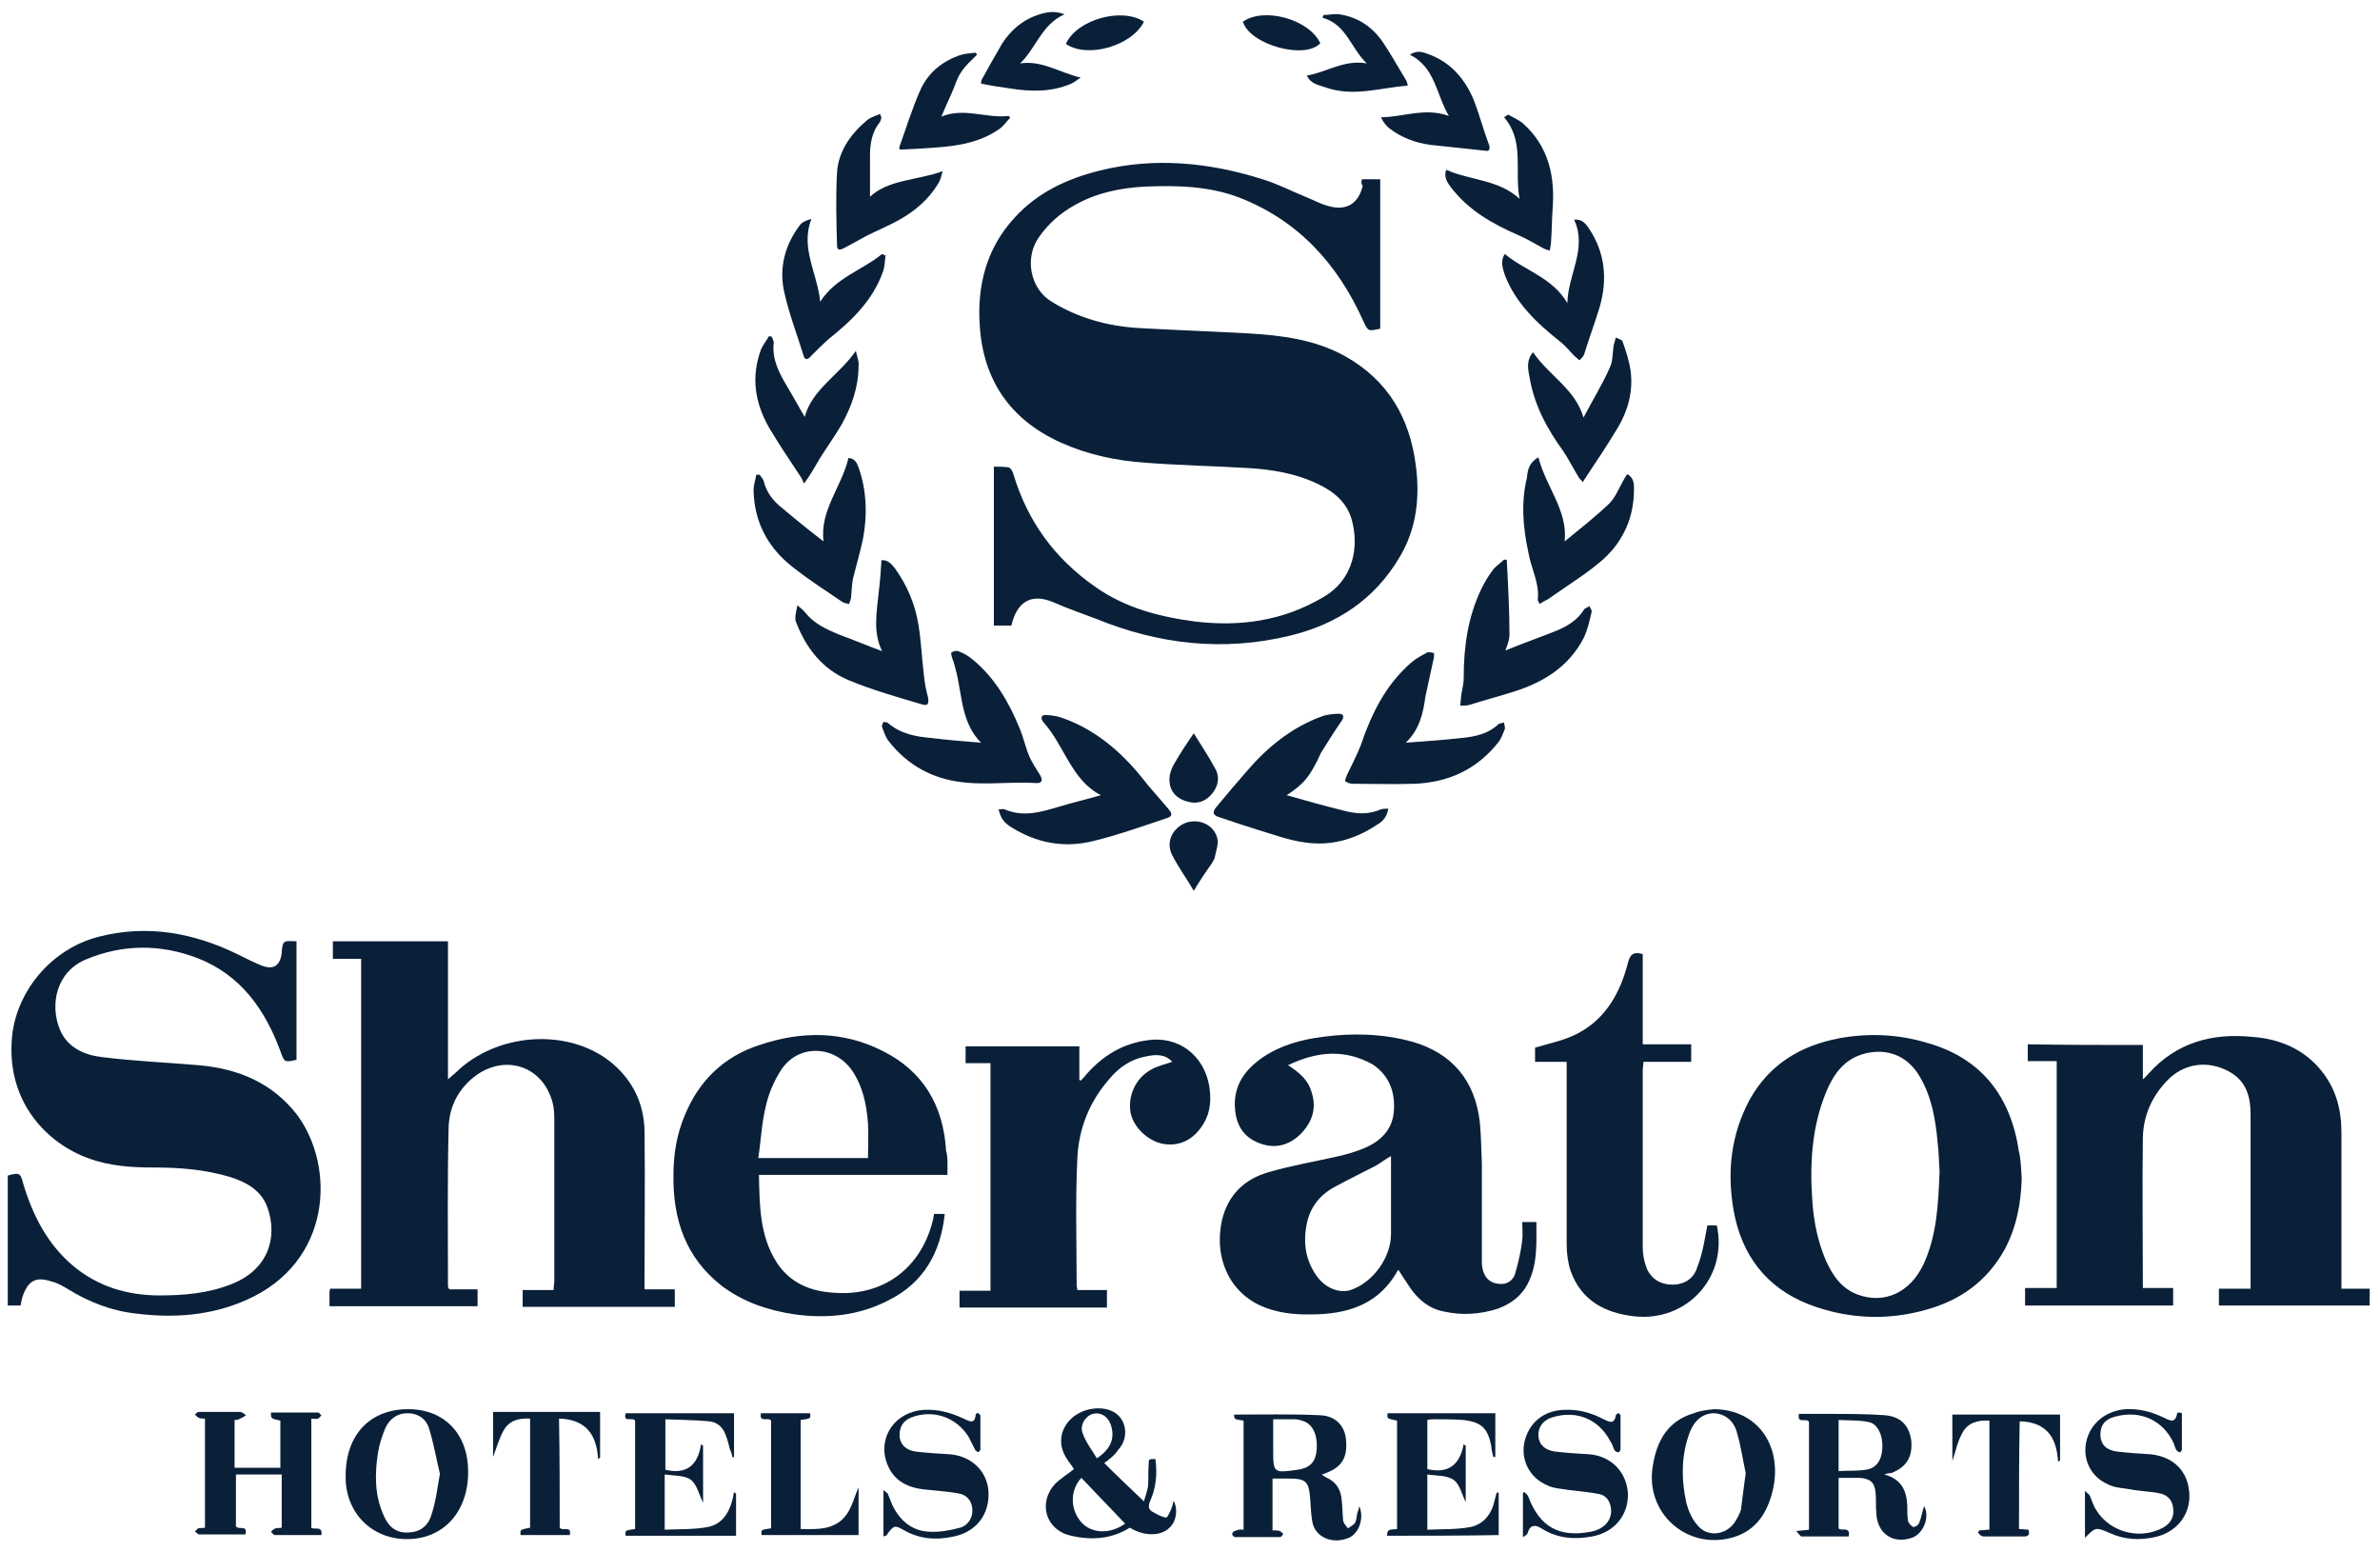
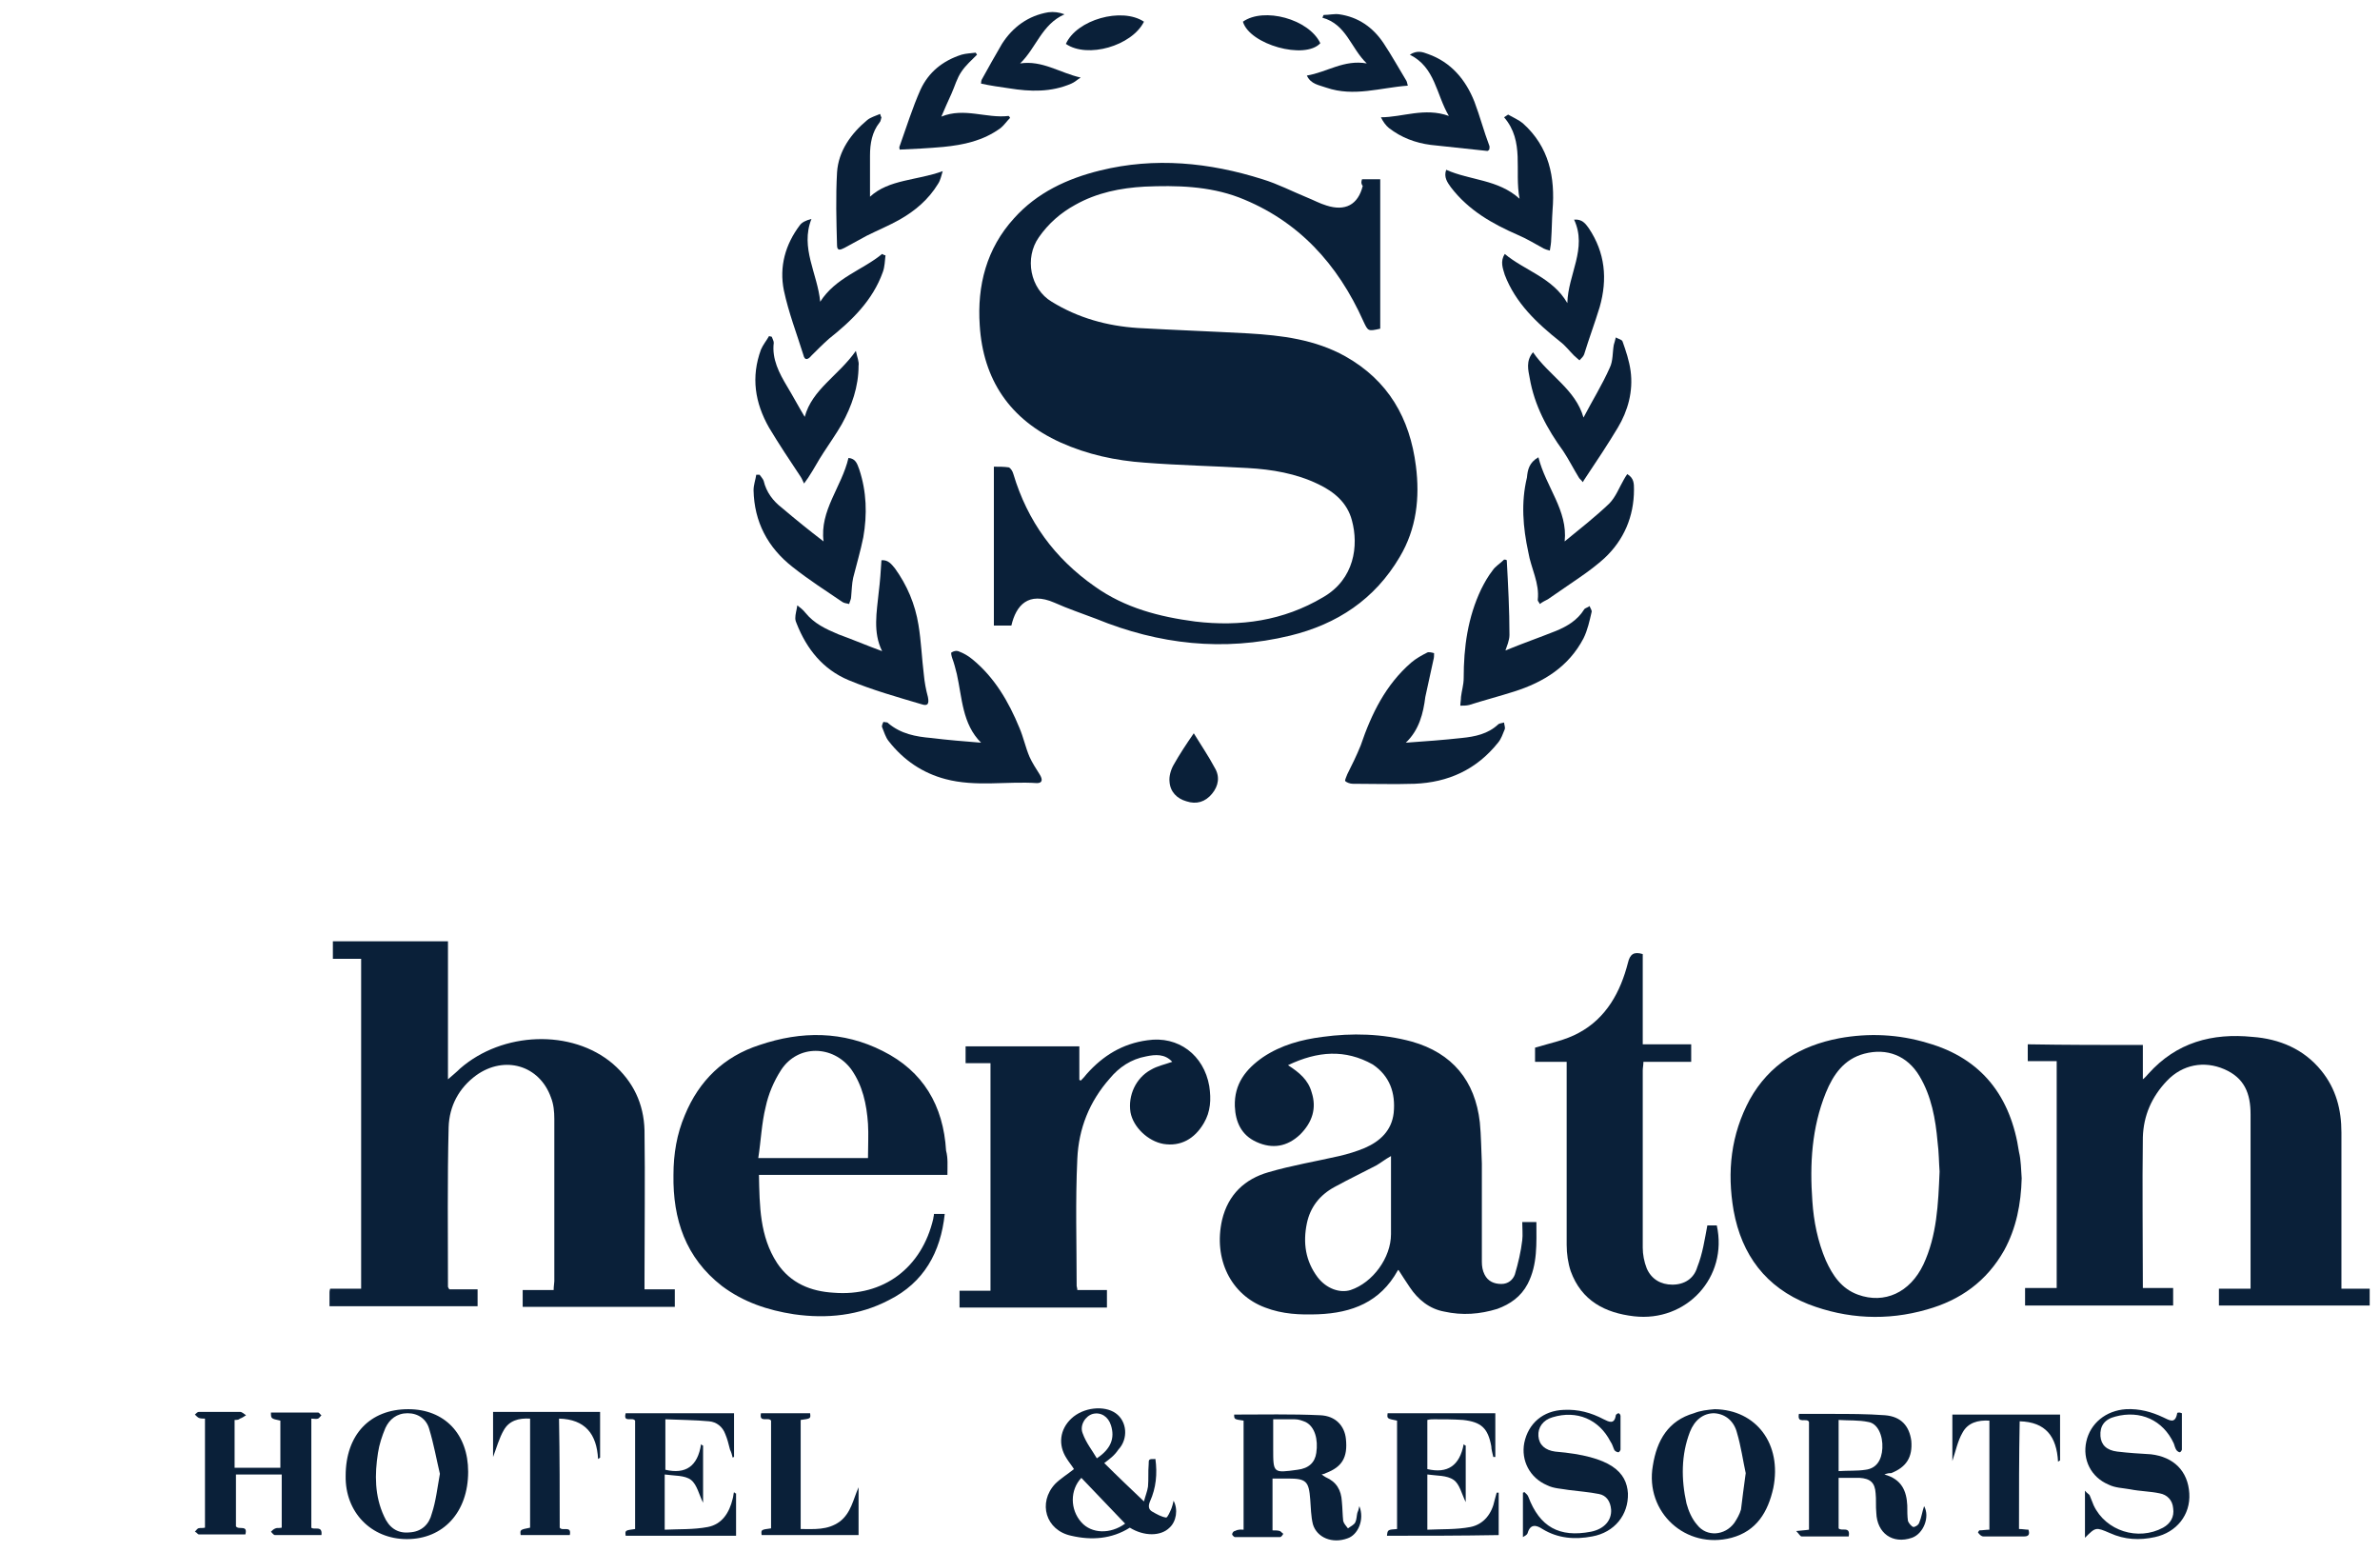
<svg xmlns="http://www.w3.org/2000/svg" width="184" height="120" viewBox="0 0 184 120" fill="none">
  <path d="M105.302 13.854C105.77 13.854 106.238 13.854 106.707 13.854C106.707 17.705 106.707 21.556 106.707 25.407C105.77 25.615 105.77 25.615 105.406 24.834C103.428 20.411 100.358 17.028 95.779 15.259C93.437 14.374 90.939 14.322 88.493 14.426C86.62 14.53 84.799 14.895 83.133 15.831C81.988 16.456 81.052 17.288 80.323 18.329C79.178 19.942 79.647 22.336 81.312 23.325C83.341 24.574 85.579 25.198 87.973 25.354C90.783 25.511 93.645 25.615 96.507 25.771C99.109 25.927 101.659 26.239 104.001 27.54C107.331 29.413 108.997 32.328 109.465 36.022C109.777 38.468 109.517 40.862 108.216 43.048C106.29 46.326 103.376 48.251 99.734 49.136C94.582 50.385 89.586 49.813 84.746 47.835C83.654 47.419 82.561 47.054 81.52 46.586C79.491 45.702 78.554 46.794 78.19 48.355C77.773 48.355 77.305 48.355 76.837 48.355C76.837 44.297 76.837 40.237 76.837 36.074C77.253 36.074 77.617 36.074 77.981 36.126C78.138 36.178 78.294 36.439 78.346 36.647C79.439 40.289 81.52 43.152 84.642 45.337C86.984 47.002 89.638 47.679 92.396 48.043C95.883 48.46 99.213 47.991 102.283 46.17C104.729 44.765 105.042 42.163 104.521 40.237C104.157 38.833 103.116 38 101.919 37.427C100.202 36.595 98.329 36.282 96.455 36.178C93.801 36.022 91.147 35.97 88.493 35.762C86.256 35.606 84.07 35.138 81.988 34.201C78.085 32.432 76.004 29.361 75.744 25.146C75.536 22.076 76.264 19.214 78.398 16.872C80.167 14.895 82.509 13.802 85.059 13.177C89.274 12.137 93.489 12.553 97.6 13.854C98.797 14.218 99.89 14.791 101.035 15.259C101.555 15.467 102.023 15.727 102.544 15.883C104.001 16.352 104.99 15.831 105.354 14.374C105.198 14.166 105.25 14.01 105.302 13.854Z" fill="#0A2039" />
  <path d="M25.474 100.967C25.474 100.602 25.474 100.29 25.474 99.926C25.474 99.874 25.474 99.77 25.526 99.614C26.359 99.614 27.087 99.614 27.92 99.614C27.92 91.079 27.92 82.649 27.92 74.115C27.192 74.115 26.463 74.115 25.735 74.115C25.735 73.646 25.735 73.23 25.735 72.762C28.701 72.762 31.615 72.762 34.633 72.762C34.633 76.3 34.633 79.787 34.633 83.43C35.05 83.065 35.31 82.857 35.57 82.597C38.848 79.735 44.208 79.527 47.383 82.233C48.944 83.586 49.776 85.303 49.828 87.385C49.88 91.183 49.828 95.034 49.828 98.885C49.828 99.093 49.828 99.353 49.828 99.666C50.661 99.666 51.39 99.666 52.17 99.666C52.17 100.134 52.17 100.55 52.17 101.019C48.267 101.019 44.364 101.019 40.409 101.019C40.409 100.602 40.409 100.186 40.409 99.718C41.19 99.718 41.971 99.718 42.803 99.718C42.803 99.406 42.855 99.197 42.855 99.041C42.855 94.878 42.855 90.715 42.855 86.5C42.855 85.927 42.803 85.355 42.595 84.835C41.71 82.337 39.004 81.556 36.819 83.117C35.466 84.106 34.737 85.511 34.685 87.124C34.581 91.235 34.633 95.347 34.633 99.457C34.633 99.51 34.685 99.562 34.737 99.666C35.414 99.666 36.194 99.666 36.923 99.666C36.923 100.134 36.923 100.55 36.923 100.967C33.124 100.967 29.325 100.967 25.474 100.967Z" fill="#0A2039" />
-   <path d="M22.924 72.762C22.924 75.832 22.924 78.902 22.924 81.921C21.988 82.129 21.988 82.129 21.675 81.244C20.479 78.018 18.605 75.364 15.275 74.063C12.413 72.97 9.498 72.97 6.636 74.167C4.295 75.156 3.878 77.705 4.607 79.527C5.179 80.984 6.532 81.556 7.885 81.712C10.383 82.025 12.881 82.129 15.327 82.337C18.397 82.597 21.051 83.69 22.977 86.188C25.943 90.195 25.683 97.584 19.021 100.498C16.316 101.695 13.453 101.903 10.539 101.539C8.614 101.331 6.897 100.654 5.283 99.666C4.867 99.406 4.399 99.145 3.93 99.041C2.785 98.677 2.213 98.989 1.797 100.082C1.693 100.342 1.641 100.602 1.589 100.915C1.276 100.915 0.964 100.915 0.6 100.915C0.6 97.532 0.6 94.202 0.6 90.871C1.485 90.611 1.589 90.663 1.797 91.496C2.525 93.941 3.67 96.179 5.648 97.844C7.573 99.457 9.863 100.134 12.309 100.134C14.234 100.134 16.107 99.978 17.929 99.249C20.791 98.105 21.467 95.607 20.687 93.369C20.218 92.016 19.074 91.391 17.773 90.975C15.847 90.403 13.922 90.247 11.944 90.247C10.175 90.247 8.458 90.143 6.792 89.518C3.67 88.373 0.548 85.251 0.912 80.359C1.172 76.717 3.93 73.334 7.677 72.397C11.372 71.461 14.911 72.085 18.345 73.75C18.97 74.063 19.594 74.375 20.218 74.635C21.155 74.999 21.675 74.635 21.78 73.646C21.78 73.594 21.78 73.542 21.78 73.542C21.884 72.71 21.884 72.71 22.924 72.762Z" fill="#0A2039" />
  <path d="M165.666 80.776C165.666 81.66 165.666 82.493 165.666 83.43C165.874 83.273 165.979 83.117 166.083 83.013C168.268 80.567 171.026 79.839 174.149 80.151C176.23 80.307 178.104 81.088 179.457 82.753C180.601 84.158 181.018 85.771 181.018 87.541C181.018 91.287 181.018 95.086 181.018 98.833C181.018 99.041 181.018 99.301 181.018 99.614C181.798 99.614 182.527 99.614 183.203 99.614C183.203 100.082 183.203 100.498 183.203 100.915C179.352 100.915 175.45 100.915 171.547 100.915C171.547 100.498 171.547 100.082 171.547 99.614C172.327 99.614 173.108 99.614 173.993 99.614C173.993 99.301 173.993 99.093 173.993 98.885C173.993 94.618 173.993 90.403 173.993 86.136C173.993 84.522 173.524 83.326 171.963 82.649C170.402 81.972 168.737 82.285 167.54 83.534C166.343 84.783 165.718 86.24 165.666 87.905C165.614 91.756 165.666 95.659 165.666 99.562C166.447 99.562 167.227 99.562 168.008 99.562C168.008 100.03 168.008 100.446 168.008 100.915C164.209 100.915 160.41 100.915 156.56 100.915C156.56 100.498 156.56 100.082 156.56 99.562C157.392 99.562 158.173 99.562 159.005 99.562C159.005 93.681 159.005 87.905 159.005 82.025C158.277 82.025 157.548 82.025 156.768 82.025C156.768 81.556 156.768 81.14 156.768 80.724C159.734 80.776 162.7 80.776 165.666 80.776Z" fill="#0A2039" />
  <path d="M99.577 82.337C100.462 82.909 101.139 83.482 101.399 84.418C101.815 85.667 101.451 86.76 100.514 87.697C99.525 88.633 98.38 88.842 97.132 88.269C95.987 87.749 95.518 86.76 95.466 85.511C95.414 83.794 96.299 82.649 97.652 81.712C99.057 80.776 100.618 80.359 102.231 80.151C104.521 79.839 106.863 79.891 109.152 80.515C112.275 81.4 114.044 83.534 114.408 86.76C114.512 87.801 114.512 88.894 114.564 89.934C114.564 92.484 114.564 95.034 114.564 97.532C114.564 97.896 114.617 98.209 114.773 98.521C115.033 99.041 115.501 99.249 116.074 99.249C116.594 99.249 116.958 98.937 117.114 98.521C117.375 97.636 117.583 96.751 117.687 95.867C117.739 95.451 117.687 94.982 117.687 94.462C118.051 94.462 118.363 94.462 118.78 94.462C118.78 96.127 118.884 97.74 118.103 99.249C117.583 100.238 116.75 100.81 115.761 101.175C114.408 101.591 113.055 101.695 111.65 101.383C110.505 101.175 109.621 100.446 108.996 99.51C108.684 99.041 108.372 98.573 108.112 98.156C108.06 98.209 108.06 98.209 108.06 98.209C106.707 100.654 104.521 101.487 101.919 101.591C100.514 101.643 99.161 101.591 97.808 101.071C95.154 100.082 93.801 97.324 94.478 94.306C94.946 92.328 96.247 91.131 98.068 90.611C99.838 90.091 101.711 89.778 103.532 89.362C104.209 89.206 104.885 88.998 105.51 88.737C106.707 88.217 107.591 87.385 107.747 86.031C107.904 84.47 107.435 83.169 106.134 82.285C104.001 81.088 101.867 81.244 99.577 82.337ZM107.539 89.362C107.071 89.622 106.759 89.882 106.394 90.091C105.302 90.663 104.209 91.183 103.168 91.756C102.023 92.38 101.295 93.317 101.034 94.566C100.722 96.075 100.93 97.48 101.867 98.729C102.544 99.614 103.584 99.978 104.417 99.718C106.134 99.145 107.539 97.22 107.539 95.398C107.539 93.681 107.539 91.912 107.539 90.142C107.539 89.934 107.539 89.674 107.539 89.362Z" fill="#0A2039" />
  <path d="M156.299 91.079C156.247 93.057 155.883 94.93 154.946 96.647C153.593 99.041 151.564 100.498 148.962 101.227C145.892 102.112 142.769 101.955 139.803 100.811C136.525 99.51 134.651 97.012 134.027 93.577C133.507 90.559 133.819 87.697 135.276 84.991C136.785 82.285 139.179 80.828 142.197 80.255C144.487 79.839 146.776 79.943 149.014 80.62C153.229 81.817 155.467 84.783 156.091 89.05C156.247 89.674 156.247 90.403 156.299 91.079ZM149.951 90.559C149.899 89.882 149.899 89.05 149.795 88.269C149.639 86.5 149.326 84.731 148.39 83.169C147.453 81.608 145.892 80.984 144.122 81.452C142.561 81.868 141.729 83.065 141.156 84.471C140.063 87.177 139.907 89.987 140.115 92.849C140.219 94.41 140.532 95.971 141.156 97.428C141.677 98.573 142.353 99.614 143.654 100.082C145.684 100.811 147.661 99.926 148.702 97.74C149.743 95.503 149.847 93.109 149.951 90.559Z" fill="#0A2039" />
  <path d="M73.246 90.819C70.8 90.819 68.406 90.819 65.96 90.819C63.567 90.819 61.173 90.819 58.675 90.819C58.727 93.213 58.727 95.555 60.08 97.636C61.121 99.197 62.682 99.822 64.451 99.926C68.302 100.238 71.268 98.001 72.153 94.202C72.153 94.098 72.205 93.993 72.205 93.837C72.517 93.837 72.725 93.837 73.038 93.837C72.725 96.804 71.424 99.145 68.719 100.498C66.429 101.695 63.931 101.955 61.381 101.591C59.352 101.279 57.478 100.654 55.813 99.406C53.003 97.22 52.014 94.254 52.066 90.819C52.066 89.206 52.326 87.645 52.951 86.188C54.044 83.534 55.969 81.66 58.727 80.776C61.953 79.683 65.18 79.683 68.25 81.244C71.373 82.805 72.934 85.459 73.142 88.946C73.298 89.518 73.246 90.091 73.246 90.819ZM67.105 89.518C67.105 88.582 67.157 87.697 67.105 86.864C67.001 85.355 66.689 83.898 65.804 82.649C64.399 80.776 61.693 80.724 60.392 82.701C59.82 83.586 59.404 84.575 59.195 85.563C58.883 86.812 58.831 88.165 58.623 89.518C61.537 89.518 64.295 89.518 67.105 89.518Z" fill="#0A2039" />
  <path d="M90.627 82.077C90.054 81.452 89.326 81.504 88.597 81.66C87.452 81.869 86.516 82.493 85.787 83.378C84.226 85.147 83.393 87.229 83.289 89.57C83.133 92.849 83.237 96.127 83.237 99.406C83.237 99.458 83.289 99.562 83.289 99.718C84.018 99.718 84.798 99.718 85.579 99.718C85.579 100.186 85.579 100.602 85.579 101.071C81.78 101.071 77.981 101.071 74.182 101.071C74.182 100.655 74.182 100.238 74.182 99.77C74.963 99.77 75.743 99.77 76.576 99.77C76.576 93.889 76.576 88.061 76.576 82.181C75.952 82.181 75.327 82.181 74.651 82.181C74.651 81.713 74.651 81.348 74.651 80.88C77.565 80.88 80.479 80.88 83.445 80.88C83.445 81.764 83.445 82.597 83.445 83.482C83.497 83.482 83.549 83.534 83.549 83.534C83.705 83.378 83.862 83.222 84.018 83.013C85.267 81.608 86.776 80.672 88.701 80.412C91.095 80.047 93.072 81.556 93.489 83.95C93.645 84.991 93.593 85.928 93.072 86.812C92.344 88.061 91.251 88.634 89.95 88.425C88.753 88.217 87.608 87.124 87.4 85.98C87.192 84.679 87.817 83.326 88.961 82.701C89.482 82.389 90.054 82.285 90.627 82.077Z" fill="#0A2039" />
  <path d="M131.997 94.722C132.206 94.722 132.466 94.722 132.726 94.722C133.611 98.729 130.384 102.216 126.325 101.747C124.088 101.487 122.266 100.551 121.434 98.261C121.225 97.636 121.121 96.908 121.121 96.231C121.121 91.808 121.121 87.333 121.121 82.857C121.121 82.649 121.121 82.389 121.121 82.077C120.237 82.077 119.456 82.077 118.676 82.077C118.676 81.608 118.676 81.192 118.676 80.984C119.872 80.62 121.017 80.412 122.058 79.839C124.192 78.694 125.284 76.665 125.857 74.427C126.013 73.751 126.325 73.542 127.002 73.751C127.002 76.04 127.002 78.33 127.002 80.724C128.303 80.724 129.5 80.724 130.748 80.724C130.748 81.192 130.748 81.608 130.748 82.077C129.5 82.077 128.303 82.077 127.054 82.077C127.054 82.337 127.002 82.545 127.002 82.753C127.002 87.333 127.002 91.86 127.002 96.439C127.002 96.96 127.106 97.532 127.314 98.053C127.678 98.885 128.407 99.302 129.291 99.302C130.228 99.302 130.957 98.833 131.217 97.949C131.633 96.908 131.789 95.815 131.997 94.722Z" fill="#0A2039" />
-   <path d="M77.201 62.562C77.409 62.562 77.565 62.51 77.669 62.562C79.126 63.187 80.479 62.77 81.884 62.354C82.925 62.042 84.018 61.782 85.111 61.469C83.393 60.585 82.665 58.868 81.728 57.306C81.416 56.786 81.104 56.318 80.687 55.849C80.375 55.485 80.531 55.225 80.895 55.277C81.364 55.277 81.832 55.381 82.248 55.537C84.954 56.526 86.984 58.399 88.701 60.637C89.222 61.261 89.794 61.886 90.314 62.51C90.575 62.822 90.731 63.083 90.21 63.239C88.337 63.863 86.463 64.54 84.538 65.008C82.248 65.581 80.115 65.164 78.137 63.915C77.565 63.551 77.357 63.187 77.201 62.562Z" fill="#0A2039" />
-   <path d="M99.473 61.469C100.93 61.886 102.44 62.302 103.897 62.666C104.885 62.926 105.822 62.978 106.759 62.562C106.915 62.51 107.123 62.51 107.331 62.51C107.227 63.135 106.915 63.499 106.447 63.759C104.729 64.904 102.856 65.424 100.826 65.112C99.681 64.956 98.537 64.54 97.34 64.175C96.351 63.863 95.362 63.551 94.322 63.187C93.749 63.031 93.697 62.77 94.061 62.354C94.842 61.417 95.623 60.48 96.403 59.596C98.016 57.722 99.89 56.213 102.179 55.381C102.596 55.225 103.116 55.173 103.532 55.173C103.845 55.173 103.949 55.381 103.741 55.693C103.168 56.526 102.648 57.358 102.127 58.191C101.295 60.012 100.826 60.585 99.473 61.469Z" fill="#0A2039" />
  <path d="M75.848 57.41C74.391 55.953 74.391 53.976 73.974 52.102C73.87 51.686 73.766 51.27 73.61 50.853C73.558 50.697 73.506 50.437 73.558 50.437C73.714 50.333 73.922 50.281 74.078 50.333C74.495 50.489 74.859 50.697 75.171 50.958C76.888 52.363 77.981 54.236 78.814 56.266C79.126 56.994 79.282 57.775 79.594 58.503C79.803 58.972 80.115 59.44 80.375 59.856C80.635 60.273 80.583 60.533 80.167 60.533C77.825 60.377 75.431 60.845 73.09 60.221C71.32 59.752 69.863 58.763 68.718 57.306C68.458 56.994 68.354 56.578 68.198 56.214C68.146 56.109 68.25 55.901 68.302 55.797C68.406 55.849 68.614 55.797 68.666 55.901C69.655 56.734 70.8 56.942 71.997 57.046C73.246 57.202 74.547 57.306 75.848 57.41Z" fill="#0A2039" />
  <path d="M108.684 57.41C110.141 57.306 111.598 57.202 113.003 57.046C114.044 56.942 115.033 56.734 115.813 56.005C115.918 55.901 116.126 55.901 116.282 55.849C116.282 56.005 116.386 56.213 116.334 56.37C116.178 56.734 116.074 57.098 115.813 57.41C114.148 59.492 111.963 60.48 109.361 60.585C107.747 60.637 106.134 60.585 104.573 60.585C104.365 60.585 104.105 60.48 104.001 60.376C103.949 60.324 104.105 60.012 104.157 59.856C104.521 59.127 104.885 58.399 105.198 57.618C106.03 55.173 107.123 52.935 109.1 51.218C109.465 50.905 109.933 50.645 110.349 50.437C110.453 50.385 110.714 50.437 110.87 50.489C110.87 50.645 110.87 50.853 110.818 51.01C110.61 51.946 110.401 52.935 110.193 53.872C110.037 55.12 109.725 56.422 108.684 57.41Z" fill="#0A2039" />
  <path d="M18.137 109.761C18.137 111.01 18.137 112.207 18.137 113.456C19.334 113.456 20.479 113.456 21.675 113.456C21.675 112.259 21.675 111.01 21.675 109.813C20.947 109.657 20.947 109.657 20.947 109.189C22.144 109.189 23.393 109.189 24.59 109.189C24.694 109.189 24.746 109.345 24.85 109.397C24.746 109.501 24.694 109.605 24.59 109.657C24.434 109.709 24.277 109.657 24.069 109.657C24.069 112.467 24.069 115.329 24.069 118.087C24.277 118.296 24.954 117.879 24.85 118.66C23.653 118.66 22.456 118.66 21.259 118.66C21.155 118.66 21.051 118.504 20.947 118.4C21.051 118.296 21.155 118.191 21.311 118.139C21.415 118.087 21.572 118.139 21.78 118.087C21.78 116.734 21.78 115.381 21.78 113.976C20.583 113.976 19.438 113.976 18.241 113.976C18.241 115.329 18.241 116.682 18.241 117.983C18.449 118.296 19.178 117.827 18.97 118.608C17.773 118.608 16.576 118.608 15.379 118.608C15.275 118.608 15.223 118.452 15.067 118.4C15.171 118.296 15.223 118.191 15.327 118.139C15.483 118.087 15.639 118.139 15.847 118.087C15.847 115.277 15.847 112.467 15.847 109.657C15.691 109.657 15.535 109.657 15.379 109.605C15.275 109.553 15.171 109.449 15.067 109.345C15.171 109.241 15.275 109.137 15.379 109.137C16.003 109.137 16.576 109.137 17.2 109.137C17.669 109.137 18.085 109.137 18.553 109.137C18.709 109.137 18.866 109.293 19.022 109.397C18.866 109.501 18.709 109.605 18.553 109.657C18.449 109.761 18.293 109.761 18.137 109.761Z" fill="#0A2039" />
  <path d="M68.198 50.333C67.47 48.876 67.782 47.315 67.938 45.754C68.042 44.921 68.094 44.14 68.146 43.308C68.666 43.256 68.927 43.62 69.187 43.932C70.124 45.233 70.748 46.69 71.008 48.303C71.216 49.552 71.268 50.905 71.424 52.154C71.477 52.727 71.581 53.299 71.737 53.872C71.841 54.392 71.737 54.6 71.268 54.444C69.343 53.872 67.47 53.351 65.596 52.571C63.619 51.738 62.37 50.177 61.589 48.199C61.537 48.095 61.485 47.939 61.485 47.783C61.485 47.471 61.589 47.159 61.641 46.794C61.849 46.95 62.11 47.159 62.266 47.367C62.942 48.199 63.827 48.616 64.816 49.032C65.96 49.448 67.053 49.917 68.198 50.333Z" fill="#0A2039" />
  <path d="M116.49 43.308C116.594 45.233 116.698 47.159 116.698 49.084C116.698 49.501 116.49 49.969 116.386 50.281C117.635 49.761 118.988 49.292 120.289 48.772C121.173 48.408 121.954 47.939 122.474 47.107C122.526 47.003 122.786 46.951 122.891 46.846C122.943 47.003 123.099 47.211 123.047 47.315C122.891 47.991 122.734 48.72 122.422 49.344C121.277 51.53 119.352 52.727 117.062 53.455C115.917 53.82 114.72 54.132 113.576 54.496C113.367 54.548 113.107 54.548 112.899 54.548C112.899 54.34 112.951 54.08 112.951 53.872C113.003 53.403 113.159 52.935 113.159 52.415C113.159 50.021 113.472 47.731 114.512 45.545C114.773 45.025 115.033 44.557 115.397 44.089C115.605 43.776 115.969 43.568 116.282 43.256C116.334 43.256 116.438 43.256 116.49 43.308Z" fill="#0A2039" />
  <path d="M96.143 118.244C96.143 115.382 96.143 112.571 96.143 109.813C95.414 109.709 95.414 109.709 95.414 109.345C97.6 109.345 99.837 109.293 102.075 109.397C103.272 109.449 103.949 110.23 104.053 111.218C104.209 112.676 103.74 113.404 102.491 113.872C102.439 113.924 102.335 113.924 102.179 113.976C102.335 114.081 102.387 114.133 102.491 114.185C103.324 114.549 103.688 115.173 103.74 116.058C103.792 116.578 103.792 117.099 103.844 117.567C103.896 117.775 104.053 117.931 104.209 118.14C104.417 117.983 104.677 117.879 104.781 117.671C104.885 117.463 104.885 117.151 104.937 116.943C104.989 116.839 105.041 116.683 105.093 116.422C105.51 117.463 104.989 118.66 104.157 118.92C103.012 119.336 101.815 118.868 101.503 117.827C101.347 117.203 101.347 116.526 101.295 115.902C101.19 114.497 100.982 114.289 99.577 114.289C99.213 114.289 98.797 114.289 98.38 114.289C98.38 115.642 98.38 116.943 98.38 118.296C98.588 118.296 98.797 118.296 98.953 118.348C99.057 118.4 99.109 118.504 99.213 118.556C99.161 118.66 99.057 118.816 98.953 118.816C97.808 118.816 96.663 118.816 95.466 118.816C95.414 118.816 95.258 118.66 95.258 118.608C95.258 118.504 95.362 118.348 95.466 118.348C95.778 118.192 95.934 118.244 96.143 118.244ZM98.432 109.709C98.432 110.542 98.432 111.27 98.432 111.999C98.432 113.872 98.432 113.872 100.306 113.612C101.19 113.508 101.659 113.04 101.763 112.311C101.919 111.27 101.659 110.282 100.93 109.917C100.67 109.813 100.41 109.709 100.098 109.709C99.629 109.709 99.109 109.709 98.432 109.709Z" fill="#0A2039" />
  <path d="M145.684 113.976C147.037 114.34 147.401 115.277 147.453 116.37C147.453 116.786 147.453 117.203 147.505 117.567C147.557 117.723 147.765 117.983 147.921 118.035C148.077 118.035 148.337 117.879 148.389 117.671C148.546 117.307 148.598 116.89 148.754 116.422C149.222 117.255 148.702 118.556 147.817 118.868C146.308 119.388 145.111 118.504 145.059 116.942C145.007 116.422 145.059 115.902 145.007 115.433C144.955 114.601 144.591 114.288 143.758 114.236C143.238 114.236 142.717 114.236 142.145 114.236C142.145 115.589 142.145 116.89 142.145 118.139C142.353 118.399 143.082 117.931 142.925 118.764C141.729 118.764 140.48 118.764 139.283 118.764C139.179 118.764 139.075 118.556 138.866 118.347C139.283 118.295 139.543 118.295 139.855 118.243C139.855 115.433 139.855 112.675 139.855 109.917C139.699 109.553 138.918 110.125 139.075 109.293C139.907 109.293 140.74 109.293 141.572 109.293C142.977 109.293 144.33 109.293 145.736 109.397C146.984 109.501 147.609 110.229 147.765 111.374C147.869 112.623 147.401 113.404 146.204 113.872C146.048 113.872 145.944 113.872 145.684 113.976ZM142.145 113.716C142.873 113.664 143.55 113.716 144.226 113.612C145.059 113.508 145.475 112.883 145.527 111.947C145.579 110.958 145.163 110.021 144.435 109.917C143.706 109.761 142.925 109.813 142.145 109.761C142.145 111.062 142.145 112.363 142.145 113.716Z" fill="#0A2039" />
  <path d="M118.936 35.346C119.508 37.636 121.226 39.457 120.965 41.851C122.11 40.914 123.307 39.977 124.4 38.937C124.92 38.416 125.18 37.688 125.545 37.063C125.597 36.959 125.701 36.803 125.805 36.647C126.325 36.959 126.325 37.375 126.325 37.844C126.325 39.925 125.545 41.747 124.036 43.152C123.463 43.672 122.839 44.141 122.162 44.609C121.33 45.181 120.497 45.754 119.664 46.326C119.456 46.43 119.248 46.534 119.04 46.69C118.988 46.534 118.884 46.482 118.884 46.378C119.04 45.077 118.363 43.932 118.155 42.683C117.739 40.758 117.583 38.833 118.051 36.907C118.103 36.335 118.207 35.762 118.936 35.346Z" fill="#0A2039" />
  <path d="M63.671 41.851C63.358 39.457 65.076 37.636 65.596 35.398C66.168 35.45 66.272 35.866 66.429 36.283C67.001 38 67.053 39.769 66.741 41.538C66.533 42.579 66.22 43.62 65.96 44.661C65.856 45.129 65.856 45.597 65.804 46.118C65.804 46.326 65.7 46.482 65.648 46.69C65.492 46.638 65.284 46.638 65.128 46.534C63.827 45.65 62.526 44.817 61.277 43.828C59.351 42.319 58.311 40.342 58.258 37.896C58.258 37.48 58.415 37.063 58.467 36.699C58.571 36.699 58.623 36.699 58.727 36.699C58.831 36.855 58.987 37.011 59.039 37.167C59.247 38.052 59.768 38.728 60.444 39.249C61.485 40.133 62.578 41.018 63.671 41.851Z" fill="#0A2039" />
  <path d="M85.371 113.092C86.359 114.08 87.348 115.017 88.441 116.058C88.545 115.642 88.701 115.277 88.753 114.913C88.805 114.341 88.753 113.768 88.805 113.196C88.805 112.779 88.805 112.78 89.326 112.78C89.482 113.924 89.378 115.017 88.909 116.058C88.753 116.422 88.805 116.682 89.066 116.838C89.43 117.047 89.794 117.255 90.158 117.307C90.262 117.307 90.471 116.838 90.575 116.578C90.627 116.422 90.679 116.266 90.731 116.006C91.095 116.682 90.939 117.619 90.418 118.087C89.742 118.764 88.441 118.764 87.348 118.087C85.943 118.972 84.382 119.076 82.821 118.712C80.843 118.296 80.219 116.162 81.572 114.705C81.988 114.289 82.509 113.976 83.029 113.56C82.873 113.3 82.613 112.988 82.457 112.727C81.78 111.687 81.936 110.49 82.821 109.657C83.758 108.773 85.371 108.616 86.255 109.241C87.14 109.865 87.244 111.218 86.464 112.051C86.151 112.519 85.787 112.78 85.371 113.092ZM86.984 117.775C85.839 116.578 84.746 115.433 83.601 114.237C82.717 115.173 82.717 116.682 83.601 117.671C84.382 118.556 85.839 118.608 86.984 117.775ZM84.798 112.727C85.891 111.999 86.203 111.166 85.891 110.178C85.683 109.501 85.111 109.137 84.486 109.293C83.914 109.449 83.445 110.178 83.706 110.802C83.966 111.531 84.434 112.103 84.798 112.727Z" fill="#0A2039" />
  <path d="M132.57 108.929C135.796 108.981 137.774 111.635 137.097 115.017C136.681 116.891 135.796 118.348 133.871 118.868C130.332 119.805 127.158 116.891 127.782 113.3C128.094 111.323 128.979 109.813 130.956 109.241C131.477 109.033 131.997 108.981 132.57 108.929ZM134.963 113.872C134.755 112.936 134.599 111.791 134.287 110.75C134.079 109.917 133.454 109.293 132.518 109.241C131.685 109.241 131.009 109.761 130.644 110.698C129.968 112.467 129.968 114.341 130.384 116.214C130.54 116.787 130.8 117.411 131.217 117.879C131.945 118.816 133.35 118.712 134.079 117.723C134.287 117.411 134.495 117.047 134.599 116.682C134.703 115.85 134.807 114.965 134.963 113.872Z" fill="#0A2039" />
  <path d="M31.459 118.972C28.701 118.972 26.671 116.891 26.723 114.081C26.723 110.906 28.597 108.929 31.563 108.929C34.373 108.929 36.194 110.854 36.194 113.768C36.194 116.891 34.269 118.972 31.459 118.972ZM34.009 113.924C33.749 112.832 33.54 111.635 33.176 110.438C32.968 109.709 32.343 109.241 31.511 109.241C30.678 109.241 30.106 109.709 29.794 110.386C29.533 111.01 29.325 111.635 29.221 112.311C28.961 113.976 28.961 115.642 29.69 117.203C30.054 118.035 30.678 118.556 31.667 118.452C32.604 118.4 33.176 117.827 33.384 116.995C33.697 116.058 33.801 115.069 34.009 113.924Z" fill="#0A2039" />
  <path d="M66.168 27.124C66.273 27.644 66.429 27.956 66.377 28.269C66.377 29.882 65.856 31.391 65.076 32.796C64.659 33.525 64.139 34.253 63.671 34.982C63.254 35.606 62.942 36.231 62.526 36.855C62.474 36.959 62.37 37.063 62.162 37.376C62.057 37.167 62.005 37.011 61.901 36.855C61.069 35.606 60.236 34.357 59.456 33.056C58.363 31.131 58.05 29.153 58.831 27.02C58.987 26.655 59.247 26.343 59.456 25.979C59.508 25.979 59.612 26.031 59.664 26.031C59.716 26.187 59.82 26.343 59.82 26.499C59.664 27.748 60.236 28.841 60.861 29.882C61.329 30.663 61.745 31.443 62.214 32.224C62.786 30.09 64.816 29.049 66.168 27.124Z" fill="#0A2039" />
  <path d="M118.519 27.228C119.768 29.049 121.798 30.09 122.422 32.276C123.099 30.975 123.879 29.726 124.452 28.425C124.712 27.904 124.66 27.228 124.764 26.655C124.816 26.499 124.868 26.291 124.92 26.083C125.076 26.187 125.389 26.239 125.441 26.395C125.701 27.124 125.961 27.904 126.065 28.685C126.273 30.246 125.857 31.755 125.076 33.056C124.296 34.357 123.463 35.606 122.63 36.855C122.578 36.959 122.474 37.063 122.37 37.271C122.214 37.063 122.11 37.011 122.058 36.907C121.642 36.23 121.277 35.502 120.861 34.877C119.612 33.16 118.623 31.339 118.259 29.205C118.155 28.633 117.947 27.904 118.519 27.228Z" fill="#0A2039" />
  <path d="M56.906 115.434C56.906 116.526 56.906 117.567 56.906 118.712C54.096 118.712 51.233 118.712 48.371 118.712C48.319 118.296 48.319 118.296 49.1 118.192C49.1 115.434 49.1 112.623 49.1 109.813C48.892 109.501 48.163 110.022 48.371 109.241C51.129 109.241 53.939 109.241 56.749 109.241C56.749 110.386 56.749 111.479 56.749 112.623C56.697 112.623 56.645 112.676 56.645 112.676C56.593 112.467 56.541 112.259 56.437 112.051C56.333 111.635 56.229 111.218 56.073 110.854C55.865 110.282 55.397 109.917 54.824 109.865C53.731 109.761 52.586 109.761 51.441 109.709C51.441 111.062 51.441 112.311 51.441 113.612C53.003 113.976 53.939 113.352 54.2 111.635C54.252 111.687 54.304 111.739 54.356 111.739C54.356 113.196 54.356 114.653 54.356 116.162C54.043 115.538 53.887 114.757 53.419 114.393C52.951 114.029 52.118 114.081 51.389 113.976C51.389 115.486 51.389 116.787 51.389 118.244C52.482 118.192 53.627 118.244 54.72 118.036C55.813 117.827 56.385 116.943 56.645 115.85C56.697 115.694 56.697 115.486 56.749 115.329C56.801 115.434 56.853 115.434 56.906 115.434Z" fill="#0A2039" />
  <path d="M116.334 19.63C117.895 20.931 120.029 21.452 121.173 23.429C121.225 21.192 122.735 19.214 121.694 16.976C122.318 16.924 122.578 17.289 122.839 17.653C124.088 19.526 124.296 21.556 123.671 23.741C123.307 24.938 122.839 26.187 122.474 27.384C122.422 27.54 122.266 27.696 122.11 27.852C122.006 27.748 121.85 27.644 121.694 27.488C121.329 27.124 121.017 26.708 120.601 26.395C118.832 24.99 117.166 23.429 116.334 21.244C116.178 20.723 115.969 20.203 116.334 19.63Z" fill="#0A2039" />
  <path d="M68.146 9.066C68.094 9.222 68.094 9.379 67.99 9.483C67.417 10.211 67.261 11.096 67.261 12.033C67.261 13.125 67.261 14.218 67.261 15.207C68.718 13.854 70.904 13.958 72.882 13.229C72.777 13.542 72.725 13.906 72.517 14.218C71.789 15.415 70.748 16.3 69.551 16.976C68.718 17.445 67.834 17.809 67.001 18.225C66.429 18.537 65.856 18.85 65.284 19.162C64.972 19.318 64.712 19.422 64.712 18.954C64.659 17.08 64.607 15.207 64.712 13.334C64.816 11.668 65.804 10.315 67.053 9.275C67.313 9.066 67.678 8.962 68.042 8.806C68.094 8.962 68.094 9.014 68.146 9.066Z" fill="#0A2039" />
  <path d="M116.594 8.858C116.958 9.066 117.427 9.274 117.739 9.535C119.768 11.356 120.237 13.698 120.029 16.248C119.977 16.976 119.977 17.757 119.925 18.485C119.925 18.745 119.872 19.058 119.82 19.37C119.612 19.318 119.456 19.266 119.352 19.214C118.676 18.85 118.103 18.485 117.375 18.173C115.345 17.288 113.524 16.248 112.171 14.478C111.911 14.114 111.598 13.698 111.807 13.125C113.68 13.958 115.813 13.854 117.479 15.363C117.062 13.177 117.895 10.94 116.282 9.066C116.386 9.014 116.49 8.91 116.594 8.858Z" fill="#0A2039" />
  <path d="M68.458 19.734C68.406 20.151 68.406 20.619 68.25 21.035C67.469 23.221 65.856 24.782 64.087 26.187C63.619 26.603 63.15 27.072 62.734 27.488C62.474 27.8 62.214 27.904 62.11 27.436C61.589 25.771 60.965 24.157 60.6 22.44C60.236 20.619 60.705 18.902 61.849 17.392C62.005 17.184 62.318 17.028 62.734 16.924C61.849 19.162 63.202 21.139 63.411 23.325C64.607 21.451 66.689 20.879 68.198 19.63C68.302 19.682 68.354 19.734 68.458 19.734Z" fill="#0A2039" />
-   <path d="M68.302 118.764C68.302 117.567 68.302 116.474 68.302 115.173C68.458 115.329 68.614 115.381 68.666 115.537C68.77 115.797 68.874 116.058 68.978 116.318C69.551 117.515 70.488 118.347 71.841 118.399C72.621 118.451 73.454 118.295 74.234 118.087C74.911 117.879 75.223 117.255 75.171 116.63C75.119 115.954 74.703 115.537 74.078 115.433C73.194 115.277 72.257 115.225 71.372 115.121C70.071 114.965 69.031 114.392 68.562 113.092C67.834 111.062 69.239 109.085 71.476 108.98C72.517 108.928 73.506 109.189 74.495 109.657C74.859 109.813 75.379 110.177 75.431 109.345C75.431 109.293 75.588 109.189 75.639 109.241C75.692 109.293 75.796 109.345 75.796 109.449C75.796 110.333 75.796 111.166 75.796 112.051C75.796 112.103 75.692 112.207 75.639 112.259C75.535 112.207 75.431 112.155 75.379 112.051C75.223 111.739 75.067 111.426 74.911 111.114C73.974 109.553 72.153 108.928 70.488 109.553C69.811 109.813 69.499 110.333 69.551 111.062C69.603 111.634 70.019 112.103 70.8 112.207C71.684 112.311 72.569 112.363 73.454 112.415C75.171 112.571 76.316 113.768 76.42 115.277C76.524 117.046 75.483 118.399 73.766 118.764C72.361 119.076 71.06 118.972 69.811 118.243C69.187 117.879 69.083 117.931 68.614 118.556C68.614 118.66 68.51 118.712 68.302 118.764Z" fill="#0A2039" />
  <path d="M107.227 118.712C107.279 118.244 107.279 118.244 108.008 118.192C108.008 115.381 108.008 112.571 108.008 109.813C107.227 109.657 107.227 109.657 107.279 109.241C110.037 109.241 112.847 109.241 115.605 109.241C115.605 110.386 115.605 111.479 115.605 112.623C115.553 112.623 115.501 112.623 115.449 112.623C115.397 112.363 115.293 112.051 115.293 111.791C115.033 110.386 114.512 109.917 113.107 109.761C112.379 109.709 111.598 109.709 110.87 109.709C110.714 109.709 110.558 109.709 110.349 109.761C110.349 111.01 110.349 112.311 110.349 113.56C111.911 113.924 112.847 113.3 113.159 111.635C113.212 111.687 113.264 111.739 113.316 111.739C113.316 113.196 113.316 114.653 113.316 116.11C113.003 115.486 112.847 114.705 112.379 114.393C111.859 114.029 111.078 114.081 110.349 113.976C110.349 115.486 110.349 116.787 110.349 118.244C111.442 118.192 112.587 118.244 113.68 118.036C114.721 117.827 115.345 116.995 115.553 115.954C115.605 115.746 115.657 115.59 115.709 115.382C115.761 115.382 115.813 115.382 115.865 115.382C115.865 116.474 115.865 117.515 115.865 118.66C112.951 118.712 110.141 118.712 107.227 118.712Z" fill="#0A2039" />
  <path d="M161.191 118.868C161.191 117.619 161.191 116.526 161.191 115.225C161.347 115.434 161.503 115.486 161.555 115.59C161.659 115.85 161.763 116.11 161.867 116.37C162.804 118.348 165.302 119.128 167.227 118.088C167.8 117.775 168.112 117.255 168.008 116.578C167.956 115.954 167.54 115.538 166.967 115.434C166.239 115.277 165.458 115.277 164.678 115.121C164.105 115.017 163.533 115.017 163.012 114.757C161.659 114.185 160.983 112.832 161.295 111.427C161.607 110.021 162.804 109.033 164.365 108.929C165.406 108.877 166.343 109.137 167.227 109.553C167.696 109.761 168.164 110.126 168.32 109.241C168.32 109.189 168.424 109.189 168.476 109.189C168.528 109.189 168.528 109.189 168.684 109.241C168.684 110.178 168.684 111.114 168.684 112.051C168.684 112.103 168.58 112.259 168.528 112.259C168.424 112.259 168.32 112.155 168.268 112.103C168.164 111.947 168.112 111.739 168.06 111.583C167.227 109.761 165.458 108.981 163.533 109.501C162.7 109.709 162.336 110.23 162.388 111.01C162.44 111.687 162.856 112.103 163.689 112.207C164.573 112.311 165.406 112.363 166.291 112.415C168.06 112.623 169.153 113.716 169.257 115.434C169.361 117.099 168.268 118.452 166.603 118.816C165.406 119.076 164.261 119.024 163.116 118.504C162.024 118.035 162.024 118.035 161.191 118.868Z" fill="#0A2039" />
-   <path d="M117.739 118.816C117.739 117.567 117.739 116.474 117.739 115.381C117.791 115.381 117.843 115.329 117.843 115.329C117.947 115.433 118.103 115.538 118.155 115.694C119.04 118.035 120.549 118.868 122.995 118.4C124.035 118.191 124.608 117.515 124.556 116.682C124.504 116.058 124.192 115.59 123.619 115.485C122.839 115.329 122.058 115.277 121.277 115.173C120.705 115.069 120.133 115.069 119.612 114.809C118.259 114.237 117.583 112.884 117.843 111.531C118.155 110.021 119.3 109.033 120.913 108.981C122.006 108.929 122.995 109.189 123.983 109.709C124.4 109.917 124.816 110.125 124.92 109.397C124.92 109.345 125.076 109.241 125.128 109.241C125.18 109.241 125.284 109.345 125.284 109.449C125.284 110.334 125.284 111.166 125.284 112.051C125.284 112.103 125.18 112.259 125.128 112.259C125.024 112.259 124.92 112.207 124.816 112.103C124.712 111.895 124.66 111.635 124.504 111.426C123.619 109.709 121.902 108.981 120.028 109.553C119.3 109.761 118.884 110.334 118.936 111.01C118.988 111.687 119.456 112.103 120.237 112.207C121.121 112.311 122.006 112.363 122.891 112.415C124.608 112.571 125.753 113.82 125.857 115.433C125.909 117.099 124.816 118.452 123.099 118.764C121.746 119.024 120.445 118.92 119.248 118.191C118.78 117.879 118.311 117.775 118.103 118.504C118.051 118.66 117.895 118.712 117.739 118.816Z" fill="#0A2039" />
+   <path d="M117.739 118.816C117.739 117.567 117.739 116.474 117.739 115.381C117.791 115.381 117.843 115.329 117.843 115.329C117.947 115.433 118.103 115.538 118.155 115.694C119.04 118.035 120.549 118.868 122.995 118.4C124.035 118.191 124.608 117.515 124.556 116.682C124.504 116.058 124.192 115.59 123.619 115.485C122.839 115.329 122.058 115.277 121.277 115.173C120.705 115.069 120.133 115.069 119.612 114.809C118.259 114.237 117.583 112.884 117.843 111.531C118.155 110.021 119.3 109.033 120.913 108.981C122.006 108.929 122.995 109.189 123.983 109.709C124.4 109.917 124.816 110.125 124.92 109.397C124.92 109.345 125.076 109.241 125.128 109.241C125.18 109.241 125.284 109.345 125.284 109.449C125.284 110.334 125.284 111.166 125.284 112.051C125.284 112.103 125.18 112.259 125.128 112.259C125.024 112.259 124.92 112.207 124.816 112.103C124.712 111.895 124.66 111.635 124.504 111.426C123.619 109.709 121.902 108.981 120.028 109.553C119.3 109.761 118.884 110.334 118.936 111.01C118.988 111.687 119.456 112.103 120.237 112.207C124.608 112.571 125.753 113.82 125.857 115.433C125.909 117.099 124.816 118.452 123.099 118.764C121.746 119.024 120.445 118.92 119.248 118.191C118.78 117.879 118.311 117.775 118.103 118.504C118.051 118.66 117.895 118.712 117.739 118.816Z" fill="#0A2039" />
  <path d="M156.091 118.191C156.351 118.191 156.612 118.243 156.82 118.243C156.924 118.556 156.872 118.764 156.508 118.764C155.467 118.764 154.374 118.764 153.333 118.764C153.177 118.764 153.021 118.608 152.917 118.451C152.969 118.399 152.969 118.347 153.021 118.295C153.281 118.295 153.541 118.243 153.802 118.243C153.802 115.433 153.802 112.623 153.802 109.813C152.917 109.761 152.136 109.969 151.72 110.75C151.356 111.374 151.2 112.155 150.939 112.935C150.939 111.686 150.939 110.542 150.939 109.345C153.698 109.345 156.456 109.345 159.266 109.345C159.266 110.542 159.266 111.686 159.266 112.883C159.214 112.935 159.162 112.935 159.109 112.987C159.005 111.062 158.173 109.917 156.143 109.865C156.091 112.571 156.091 115.381 156.091 118.191Z" fill="#0A2039" />
  <path d="M43.272 118.087C43.48 118.4 44.208 117.879 44.052 118.66C42.803 118.66 41.502 118.66 40.253 118.66C40.201 118.243 40.201 118.243 40.982 118.087C40.982 115.329 40.982 112.519 40.982 109.657C40.097 109.605 39.369 109.813 38.952 110.542C38.588 111.166 38.38 111.947 38.12 112.623C38.12 111.531 38.12 110.386 38.12 109.137C40.826 109.137 43.636 109.137 46.394 109.137C46.394 110.334 46.394 111.478 46.394 112.675C46.342 112.727 46.29 112.727 46.238 112.779C46.134 110.854 45.249 109.709 43.219 109.657C43.272 112.571 43.272 115.381 43.272 118.087Z" fill="#0A2039" />
  <path d="M112.014 8.962C111.026 7.297 110.974 5.215 108.996 4.227C109.569 3.862 109.985 4.019 110.401 4.175C112.171 4.799 113.315 6.152 113.992 7.869C114.408 8.962 114.72 10.159 115.137 11.252C115.189 11.356 115.137 11.46 115.137 11.564C115.085 11.616 115.033 11.668 114.981 11.668C113.524 11.512 112.014 11.356 110.609 11.2C109.413 11.044 108.32 10.627 107.383 9.899C107.123 9.691 106.915 9.379 106.759 9.066C108.424 9.066 110.141 8.286 112.014 8.962Z" fill="#0A2039" />
  <path d="M69.551 11.564C69.551 11.46 69.499 11.356 69.551 11.304C70.071 9.847 70.54 8.338 71.164 6.933C71.789 5.58 72.882 4.695 74.339 4.227C74.703 4.123 75.067 4.123 75.431 4.071C75.483 4.123 75.483 4.175 75.535 4.227C75.119 4.643 74.651 5.06 74.339 5.528C73.974 6.048 73.818 6.673 73.558 7.245C73.298 7.818 73.038 8.39 72.777 9.014C74.547 8.286 76.264 9.171 77.981 8.962C78.033 9.014 78.085 9.066 78.085 9.119C77.825 9.379 77.617 9.691 77.357 9.899C76.004 10.888 74.495 11.2 72.933 11.356C71.789 11.46 70.696 11.512 69.551 11.564Z" fill="#0A2039" />
  <path d="M61.901 118.192C62.942 118.192 63.983 118.296 64.92 117.619C65.804 116.943 65.96 115.902 66.377 114.965C66.377 116.162 66.377 117.411 66.377 118.66C63.931 118.66 61.433 118.66 58.883 118.66C58.831 118.244 58.831 118.244 59.612 118.14C59.612 115.382 59.612 112.571 59.612 109.813C59.404 109.501 58.675 110.022 58.831 109.241C60.08 109.241 61.381 109.241 62.63 109.241C62.682 109.657 62.682 109.657 61.901 109.761C61.901 112.571 61.901 115.381 61.901 118.192Z" fill="#0A2039" />
  <path d="M101.034 5.84C102.596 5.58 103.897 4.591 105.666 4.903C104.417 3.707 104.105 1.885 102.231 1.365C102.283 1.313 102.283 1.209 102.335 1.157C102.752 1.157 103.168 1.053 103.532 1.105C104.989 1.313 106.134 2.093 106.967 3.342C107.591 4.279 108.164 5.32 108.736 6.256C108.788 6.361 108.788 6.465 108.84 6.621C106.707 6.777 104.677 7.505 102.544 6.777C101.971 6.569 101.347 6.517 101.034 5.84Z" fill="#0A2039" />
  <path d="M78.866 4.903C80.583 4.643 81.936 5.632 83.549 5.996C83.289 6.152 83.081 6.36 82.821 6.465C81.26 7.141 79.647 7.089 78.033 6.829C77.305 6.725 76.576 6.621 75.848 6.465C75.848 6.413 75.848 6.256 75.9 6.152C76.42 5.216 76.941 4.279 77.461 3.394C78.293 2.093 79.49 1.209 81.052 0.948C81.468 0.896 81.884 0.948 82.3 1.105C80.531 1.885 80.115 3.707 78.866 4.903Z" fill="#0A2039" />
  <path d="M92.292 56.682C92.864 57.619 93.437 58.451 93.905 59.336C94.322 60.012 94.217 60.741 93.697 61.365C93.177 61.99 92.5 62.198 91.719 61.938C90.991 61.73 90.471 61.209 90.418 60.429C90.367 60.012 90.523 59.492 90.731 59.128C91.199 58.295 91.719 57.514 92.292 56.682Z" fill="#0A2039" />
-   <path d="M92.292 68.859C91.72 67.87 91.095 67.037 90.627 66.101C90.106 65.112 90.627 64.019 91.668 63.603C92.708 63.239 93.853 63.759 94.113 64.8C94.218 65.268 94.009 65.789 93.905 66.309C93.853 66.465 93.749 66.621 93.697 66.725C93.177 67.454 92.76 68.078 92.292 68.859Z" fill="#0A2039" />
  <path d="M96.091 1.677C97.704 0.532 101.191 1.469 102.075 3.342C100.878 4.643 96.611 3.446 96.091 1.677Z" fill="#0A2039" />
  <path d="M88.441 1.677C87.504 3.55 84.07 4.539 82.404 3.394C83.237 1.521 86.724 0.532 88.441 1.677Z" fill="#0A2039" />
</svg>